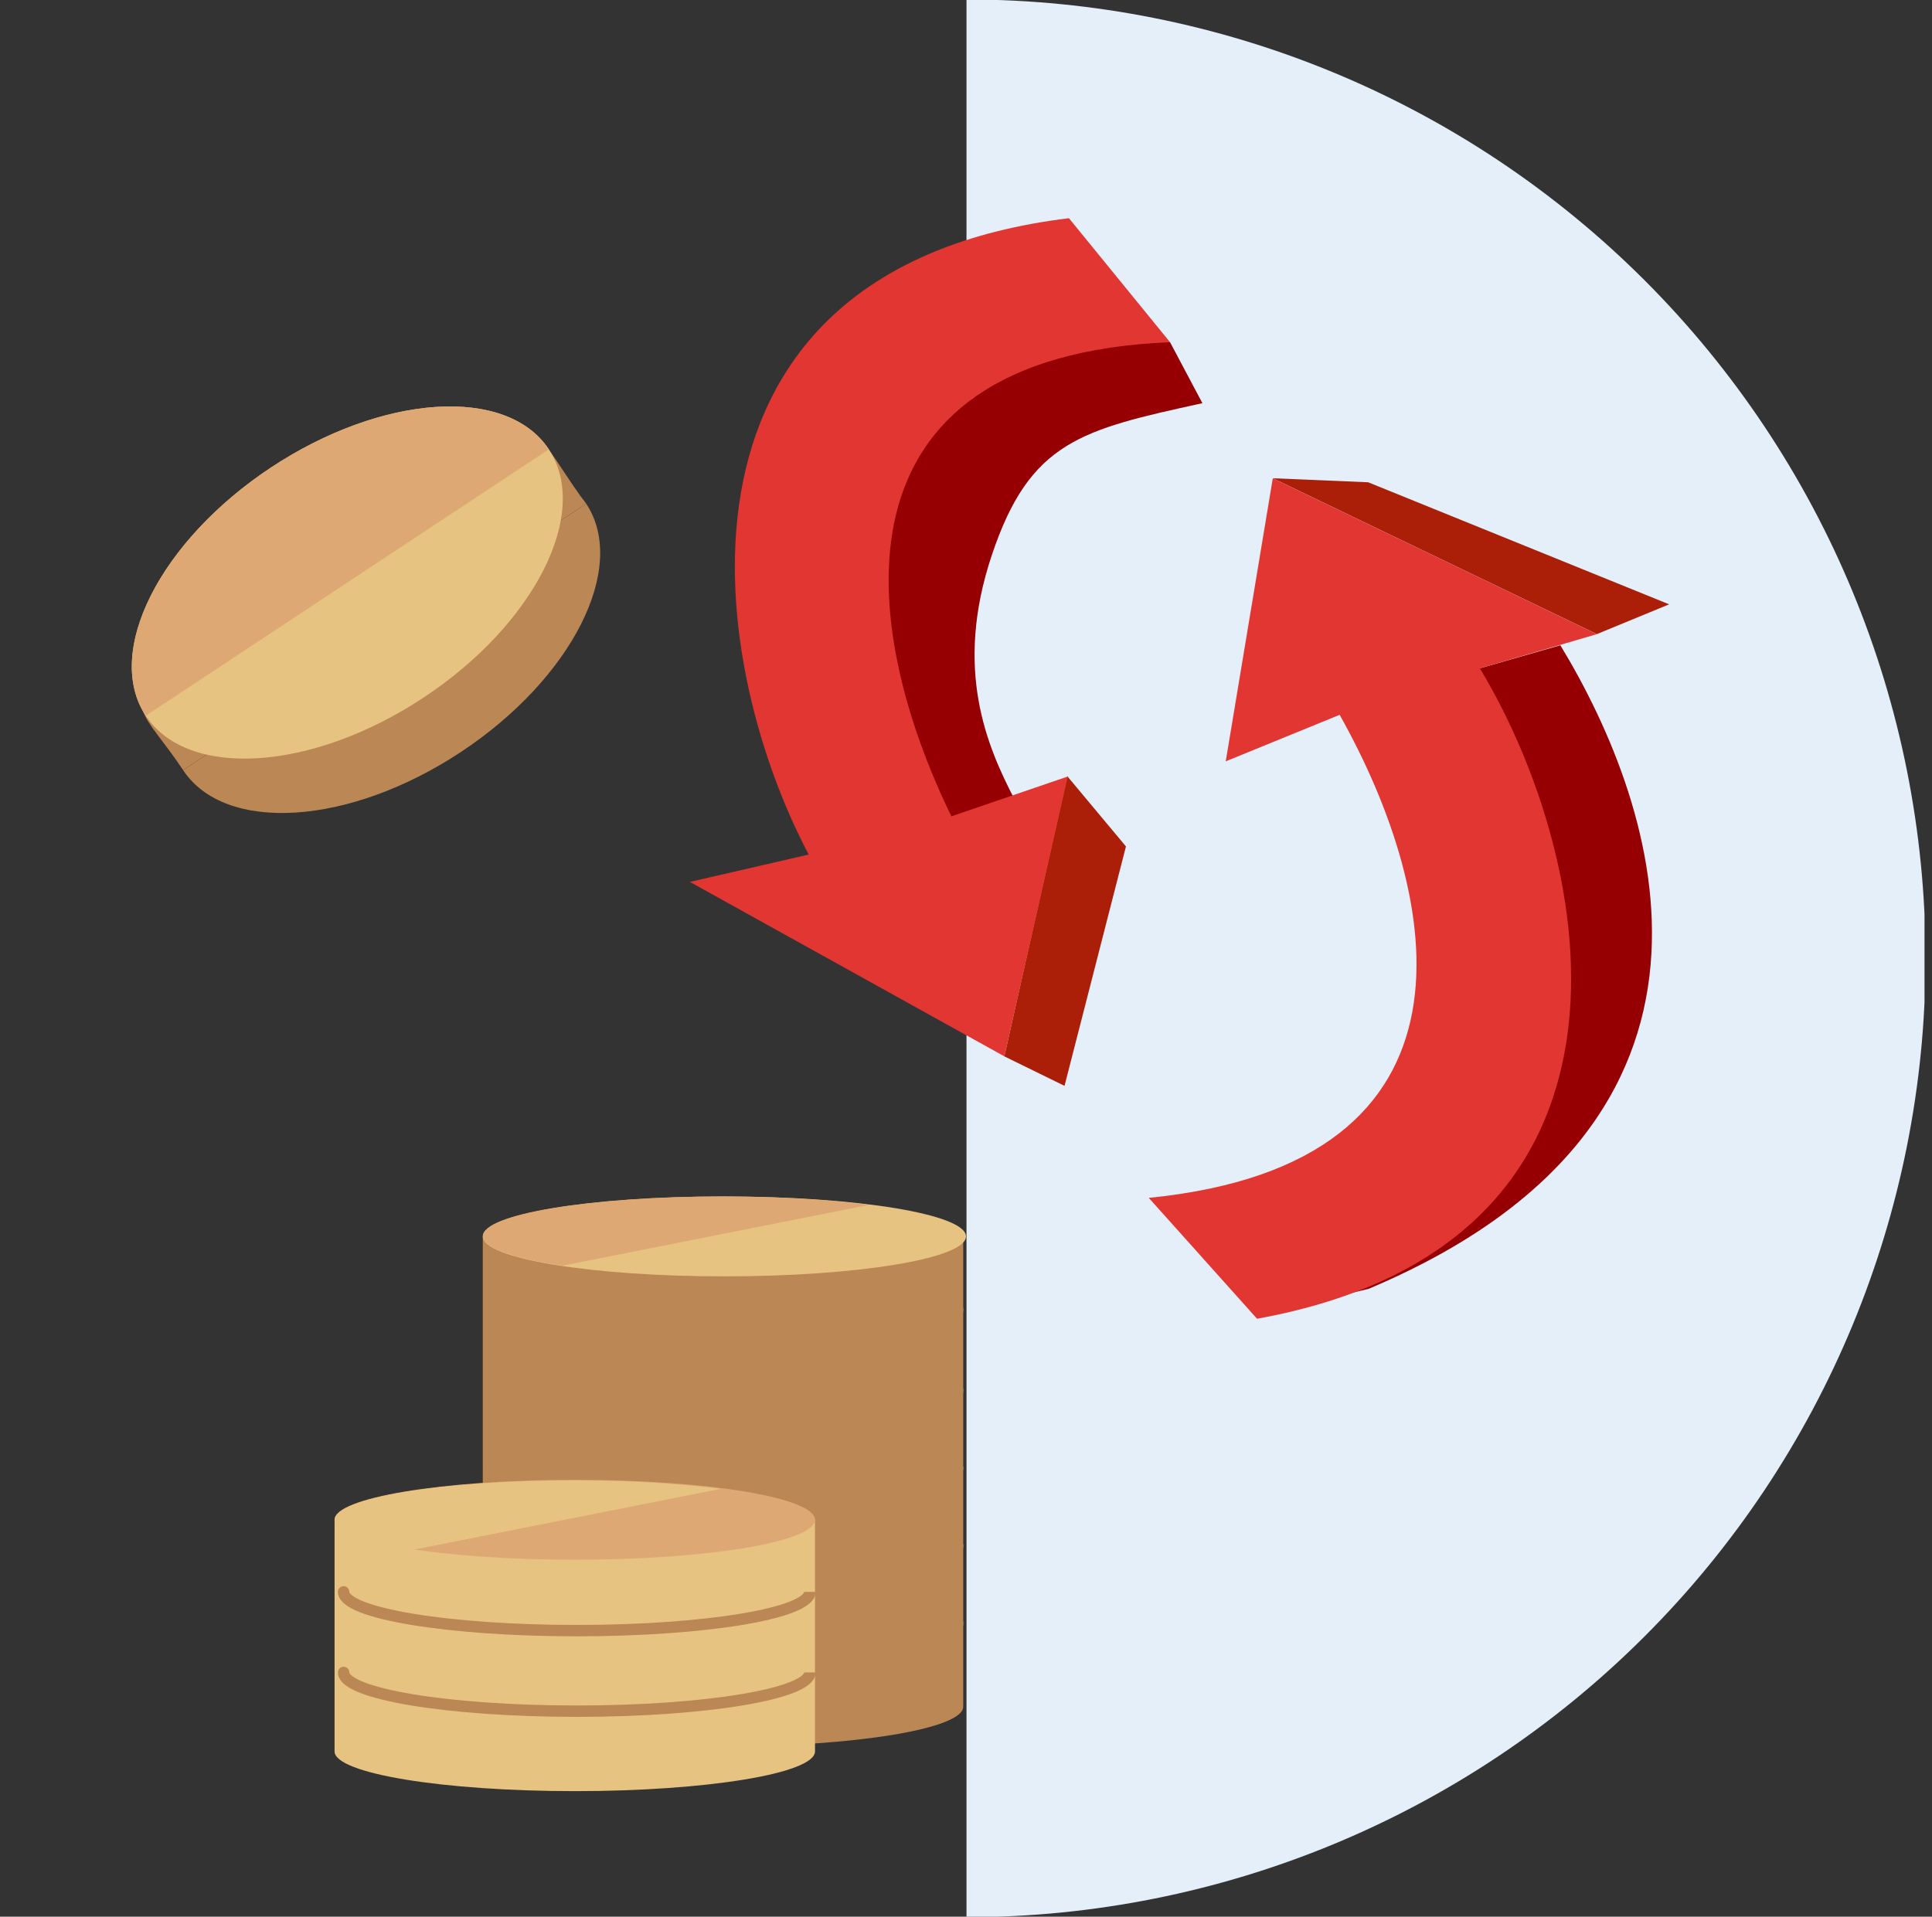
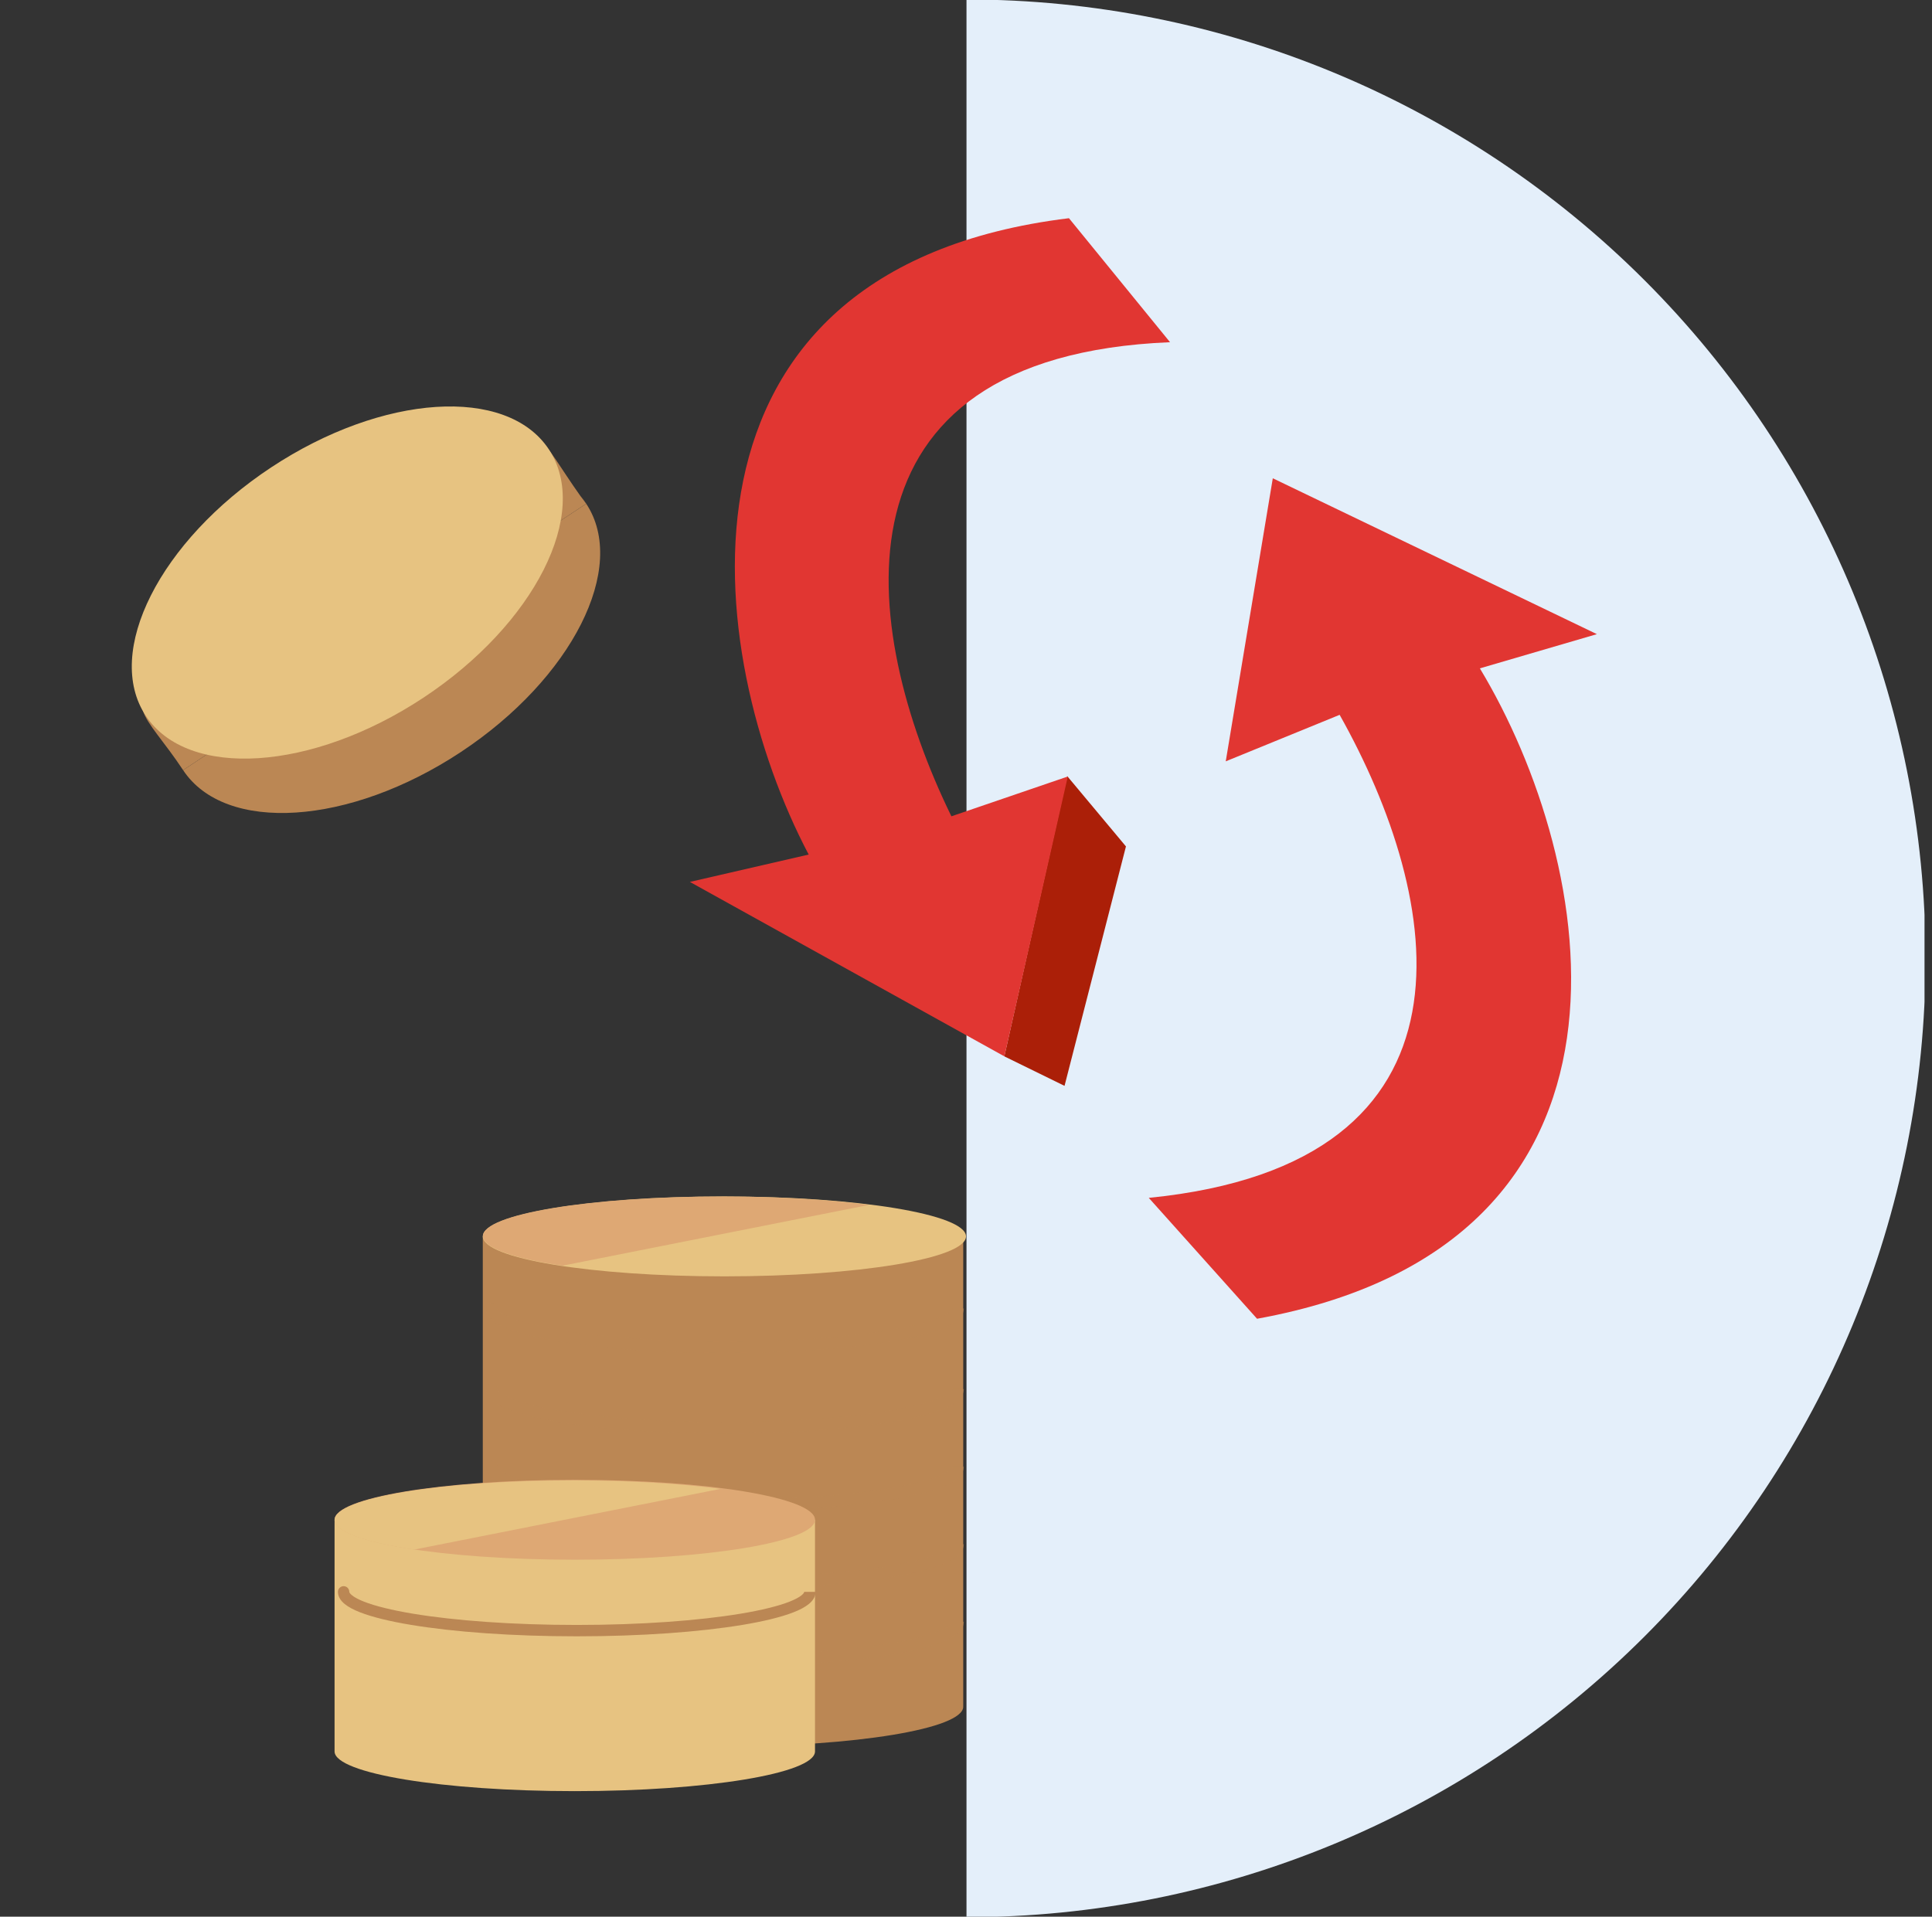
<svg xmlns="http://www.w3.org/2000/svg" width="129" height="128" viewBox="0 0 129 128" fill="none">
  <rect x="0" y="0" width="129" height="128" fill="#333333" stroke="none" />
  <g clip-path="url(#clip0_2037_3756)">
    <path d="M64.533 -0.034C81.516 -0.034 97.803 6.713 109.812 18.721C121.82 30.73 128.567 47.017 128.567 64C128.567 80.983 121.82 97.27 109.812 109.278C97.803 121.287 81.516 128.033 64.533 128.033L64.533 64L64.533 -0.034Z" fill="#E4EFFA" />
    <path d="M64.315 82.569H32.236V113.931H32.239C32.237 113.946 32.236 113.962 32.236 113.978C32.236 115.443 39.417 116.631 48.276 116.631C57.134 116.631 64.315 115.443 64.315 113.978C64.315 113.962 64.314 113.946 64.313 113.931H64.315V82.569Z" fill="#BB8754" />
    <g style="mix-blend-mode:multiply" opacity="0.6">
      <path d="M33.22 87.382C33.22 87.173 33.05 87.003 32.841 87.003C32.631 87.003 32.461 87.173 32.461 87.382H33.22ZM63.595 87.382C63.595 87.395 63.588 87.473 63.419 87.61C63.255 87.743 62.99 87.889 62.612 88.037C61.861 88.333 60.751 88.607 59.353 88.839C56.562 89.304 52.692 89.593 48.408 89.593V90.352C52.721 90.352 56.634 90.061 59.477 89.588C60.896 89.352 62.066 89.068 62.89 88.743C63.3 88.582 63.647 88.403 63.898 88.199C64.144 87.999 64.354 87.727 64.354 87.382H63.595ZM48.408 89.593C44.123 89.593 40.253 89.304 37.462 88.839C36.064 88.607 34.954 88.333 34.203 88.037C33.825 87.889 33.56 87.743 33.396 87.61C33.227 87.473 33.22 87.395 33.22 87.382H32.461C32.461 87.727 32.672 87.999 32.918 88.199C33.168 88.403 33.515 88.582 33.925 88.743C34.749 89.068 35.919 89.352 37.338 89.588C40.181 90.061 44.095 90.352 48.408 90.352V89.593Z" fill="#BB8754" />
    </g>
    <g style="mix-blend-mode:multiply" opacity="0.6">
      <path d="M33.22 92.762C33.22 92.552 33.05 92.382 32.841 92.382C32.631 92.382 32.461 92.552 32.461 92.762H33.22ZM63.595 92.762C63.595 92.775 63.588 92.852 63.419 92.989C63.255 93.123 62.99 93.268 62.612 93.417C61.861 93.712 60.751 93.986 59.353 94.219C56.562 94.683 52.692 94.972 48.408 94.972V95.731C52.721 95.731 56.634 95.44 59.477 94.967C60.896 94.731 62.066 94.447 62.89 94.123C63.3 93.962 63.647 93.782 63.898 93.578C64.144 93.378 64.354 93.106 64.354 92.762H63.595ZM48.408 94.972C44.123 94.972 40.253 94.683 37.462 94.219C36.064 93.986 34.954 93.712 34.203 93.417C33.825 93.268 33.56 93.123 33.396 92.989C33.227 92.852 33.22 92.775 33.22 92.762H32.461C32.461 93.106 32.672 93.378 32.918 93.578C33.168 93.782 33.515 93.962 33.925 94.123C34.749 94.447 35.919 94.731 37.338 94.967C40.181 95.44 44.095 95.731 48.408 95.731V94.972Z" fill="#BB8754" />
    </g>
    <g style="mix-blend-mode:multiply" opacity="0.6">
      <path d="M33.22 97.943C33.22 97.733 33.05 97.563 32.841 97.563C32.631 97.563 32.461 97.733 32.461 97.943H33.22ZM63.595 97.943C63.595 97.956 63.588 98.033 63.419 98.17C63.255 98.304 62.99 98.449 62.612 98.598C61.861 98.893 60.751 99.167 59.353 99.4C56.562 99.864 52.692 100.153 48.408 100.153V100.912C52.721 100.912 56.634 100.622 59.477 100.148C60.896 99.912 62.066 99.628 62.89 99.304C63.3 99.143 63.647 98.963 63.898 98.759C64.144 98.559 64.354 98.288 64.354 97.943H63.595ZM48.408 100.153C44.123 100.153 40.253 99.864 37.462 99.4C36.064 99.167 34.954 98.893 34.203 98.598C33.825 98.449 33.56 98.304 33.396 98.17C33.227 98.033 33.22 97.956 33.22 97.943H32.461C32.461 98.288 32.672 98.559 32.918 98.759C33.168 98.963 33.515 99.143 33.925 99.304C34.749 99.628 35.919 99.912 37.338 100.148C40.181 100.622 44.095 100.912 48.408 100.912V100.153Z" fill="#BB8754" />
    </g>
    <g style="mix-blend-mode:multiply" opacity="0.6">
      <path d="M33.22 103.123C33.22 102.913 33.05 102.744 32.841 102.744C32.631 102.744 32.461 102.913 32.461 103.123H33.22ZM63.595 103.123C63.595 103.136 63.588 103.213 63.419 103.351C63.255 103.484 62.99 103.629 62.612 103.778C61.861 104.074 60.751 104.347 59.353 104.58C56.562 105.044 52.692 105.333 48.408 105.333V106.092C52.721 106.092 56.634 105.802 59.477 105.329C60.896 105.093 62.066 104.808 62.89 104.484C63.3 104.323 63.647 104.143 63.898 103.939C64.144 103.739 64.354 103.468 64.354 103.123H63.595ZM48.408 105.333C44.123 105.333 40.253 105.044 37.462 104.58C36.064 104.347 34.954 104.074 34.203 103.778C33.825 103.629 33.56 103.484 33.396 103.351C33.227 103.213 33.22 103.136 33.22 103.123H32.461C32.461 103.468 32.672 103.739 32.918 103.939C33.168 104.143 33.515 104.323 33.925 104.484C34.749 104.808 35.919 105.093 37.338 105.329C40.181 105.802 44.095 106.092 48.408 106.092V105.333Z" fill="#BB8754" />
    </g>
    <g style="mix-blend-mode:multiply" opacity="0.6">
      <path d="M33.22 108.303C33.22 108.094 33.05 107.924 32.841 107.924C32.631 107.924 32.461 108.094 32.461 108.303H33.22ZM63.595 108.303C63.595 108.316 63.588 108.394 63.419 108.531C63.255 108.664 62.99 108.81 62.612 108.958C61.861 109.254 60.751 109.528 59.353 109.76C56.562 110.225 52.692 110.514 48.408 110.514V111.273C52.721 111.273 56.634 110.982 59.477 110.509C60.896 110.273 62.066 109.989 62.89 109.665C63.3 109.503 63.647 109.324 63.898 109.12C64.144 108.92 64.354 108.648 64.354 108.303H63.595ZM48.408 110.514C44.123 110.514 40.253 110.225 37.462 109.76C36.064 109.528 34.954 109.254 34.203 108.958C33.825 108.81 33.56 108.664 33.396 108.531C33.227 108.394 33.22 108.316 33.22 108.303H32.461C32.461 108.648 32.672 108.92 32.918 109.12C33.168 109.324 33.515 109.503 33.925 109.665C34.749 109.989 35.919 110.273 37.338 110.509C40.181 110.982 44.095 111.273 48.408 111.273V110.514Z" fill="#BB8754" />
    </g>
    <ellipse cx="48.368" cy="82.569" rx="16.132" ry="2.668" fill="#E7C381" />
    <path fill-rule="evenodd" clip-rule="evenodd" d="M54.418 101.491H22.339V116.96V116.976H22.339C22.389 118.434 29.551 119.614 38.378 119.614C47.206 119.614 54.368 118.434 54.418 116.976H54.418V116.96V101.491Z" fill="#E7C381" />
    <ellipse cx="38.379" cy="101.492" rx="16.04" ry="2.668" fill="#DEA874" />
    <path d="M23.323 106.306C23.323 106.096 23.153 105.926 22.944 105.926C22.734 105.926 22.564 106.096 22.564 106.306H23.323ZM53.698 106.306C53.698 106.318 53.691 106.396 53.522 106.533C53.358 106.667 53.093 106.812 52.716 106.961C51.964 107.256 50.855 107.53 49.456 107.763C46.665 108.227 42.795 108.516 38.511 108.516V109.275C42.824 109.275 46.737 108.984 49.581 108.511C50.999 108.275 52.169 107.991 52.993 107.667C53.404 107.506 53.75 107.326 54.001 107.122C54.247 106.922 54.457 106.65 54.457 106.306H53.698ZM38.511 108.516C34.226 108.516 30.356 108.227 27.566 107.763C26.167 107.53 25.058 107.256 24.306 106.961C23.928 106.812 23.663 106.667 23.5 106.533C23.331 106.396 23.323 106.318 23.323 106.306H22.564C22.564 106.65 22.775 106.922 23.021 107.122C23.271 107.326 23.618 107.506 24.028 107.667C24.852 107.991 26.022 108.275 27.441 108.511C30.284 108.984 34.198 109.275 38.511 109.275V108.516Z" fill="#BB8754" />
-     <path d="M23.323 111.685C23.323 111.475 23.153 111.306 22.944 111.306C22.734 111.306 22.564 111.475 22.564 111.685H23.323ZM53.698 111.685C53.698 111.698 53.691 111.775 53.522 111.913C53.358 112.046 53.093 112.192 52.716 112.34C51.964 112.636 50.855 112.909 49.456 113.142C46.665 113.606 42.795 113.895 38.511 113.895V114.654C42.824 114.654 46.737 114.364 49.581 113.891C50.999 113.655 52.169 113.37 52.993 113.046C53.404 112.885 53.75 112.705 54.001 112.501C54.247 112.301 54.457 112.03 54.457 111.685H53.698ZM38.511 113.895C34.226 113.895 30.356 113.606 27.566 113.142C26.167 112.909 25.058 112.636 24.306 112.34C23.928 112.192 23.663 112.046 23.5 111.913C23.331 111.775 23.323 111.698 23.323 111.685H22.564C22.564 112.03 22.775 112.301 23.021 112.501C23.271 112.705 23.618 112.885 24.028 113.046C24.852 113.37 26.022 113.655 27.441 113.891C30.284 114.364 34.198 114.654 38.511 114.654V113.895Z" fill="#BB8754" />
    <path fill-rule="evenodd" clip-rule="evenodd" d="M30.767 50.224C38.2 45.312 41.949 37.886 39.142 33.639C39.022 33.457 38.892 33.284 38.752 33.119L39.142 33.639L12.226 51.43C15.034 55.677 23.335 55.137 30.767 50.224Z" fill="#BB8754" />
    <path d="M12.226 51.43L39.142 33.639L38.752 33.119C37.413 31.238 36.668 29.832 35.895 29.229C34.285 27.973 33.168 29.316 30.615 30.902L12.477 43.583C10.263 45.197 9.087 45.987 9.544 47.46C9.83 48.381 10.974 49.535 12.226 51.43Z" fill="#BB8754" />
    <ellipse cx="23.189" cy="38.903" rx="16.132" ry="9.218" transform="rotate(-33.465 23.189 38.903)" fill="#E7C381" />
-     <path d="M36.647 30.008C35.299 27.968 32.588 26.949 29.111 27.175C25.634 27.401 21.675 28.854 18.106 31.213C14.537 33.572 11.649 36.645 10.079 39.756C8.508 42.866 8.383 45.759 9.732 47.799L23.189 38.903L36.647 30.008Z" fill="#DEA874" />
    <path fill-rule="evenodd" clip-rule="evenodd" d="M48.116 99.427L27.649 103.485C24.39 103 22.339 102.295 22.339 101.51C22.339 100.047 29.472 98.86 38.27 98.86C41.987 98.86 45.406 99.072 48.116 99.427Z" fill="#E7C381" />
    <path fill-rule="evenodd" clip-rule="evenodd" d="M58.022 80.466L37.556 84.525C34.297 84.04 32.245 83.334 32.245 82.55C32.245 81.086 39.378 79.9 48.177 79.9C51.893 79.9 55.312 80.112 58.022 80.466Z" fill="#DEA874" />
-     <path d="M98.811 44.631L104.185 43.091C110.797 53.99 117.902 74.89 91.379 86.072L84.014 87.809C86.957 83.59 101.078 76.085 103.178 68.315C105.278 60.545 97.521 46.518 98.811 44.631Z" fill="#960002" />
-     <path d="M91.353 32.207L84.987 31.938L106.624 42.346L111.45 40.358L91.353 32.207Z" fill="#AB1F08" />
    <path d="M76.704 79.995C99.76 77.701 96.316 59.954 89.448 47.737L81.843 50.843L84.985 31.94L106.624 42.349L98.811 44.634C106.614 57.562 111.474 83.067 83.934 88.068L76.704 79.995Z" fill="#E13632" />
-     <path d="M67.702 53.31L62.166 55.142C56.199 43.877 48.793 18.832 78.124 22.853L80.285 26.925C72.201 28.698 68.766 29.456 66.217 37.091C63.669 44.725 65.919 49.835 67.702 53.31Z" fill="#960002" />
    <path d="M71.079 72.515L67.06 70.546L71.26 51.832L75.18 56.525L71.079 72.515Z" fill="#AB1F08" />
    <path d="M78.124 22.853C54.975 23.803 57.378 41.918 63.525 54.514L71.297 51.856L67.061 70.544L46.064 58.895L53.996 57.068C46.958 43.708 43.59 17.963 71.374 14.572L78.124 22.853Z" fill="#E13632" />
  </g>
  <defs>
    <clipPath id="clip0_2037_3756">
      <rect width="128" height="128" fill="white" transform="translate(0.5)" />
    </clipPath>
  </defs>
</svg>